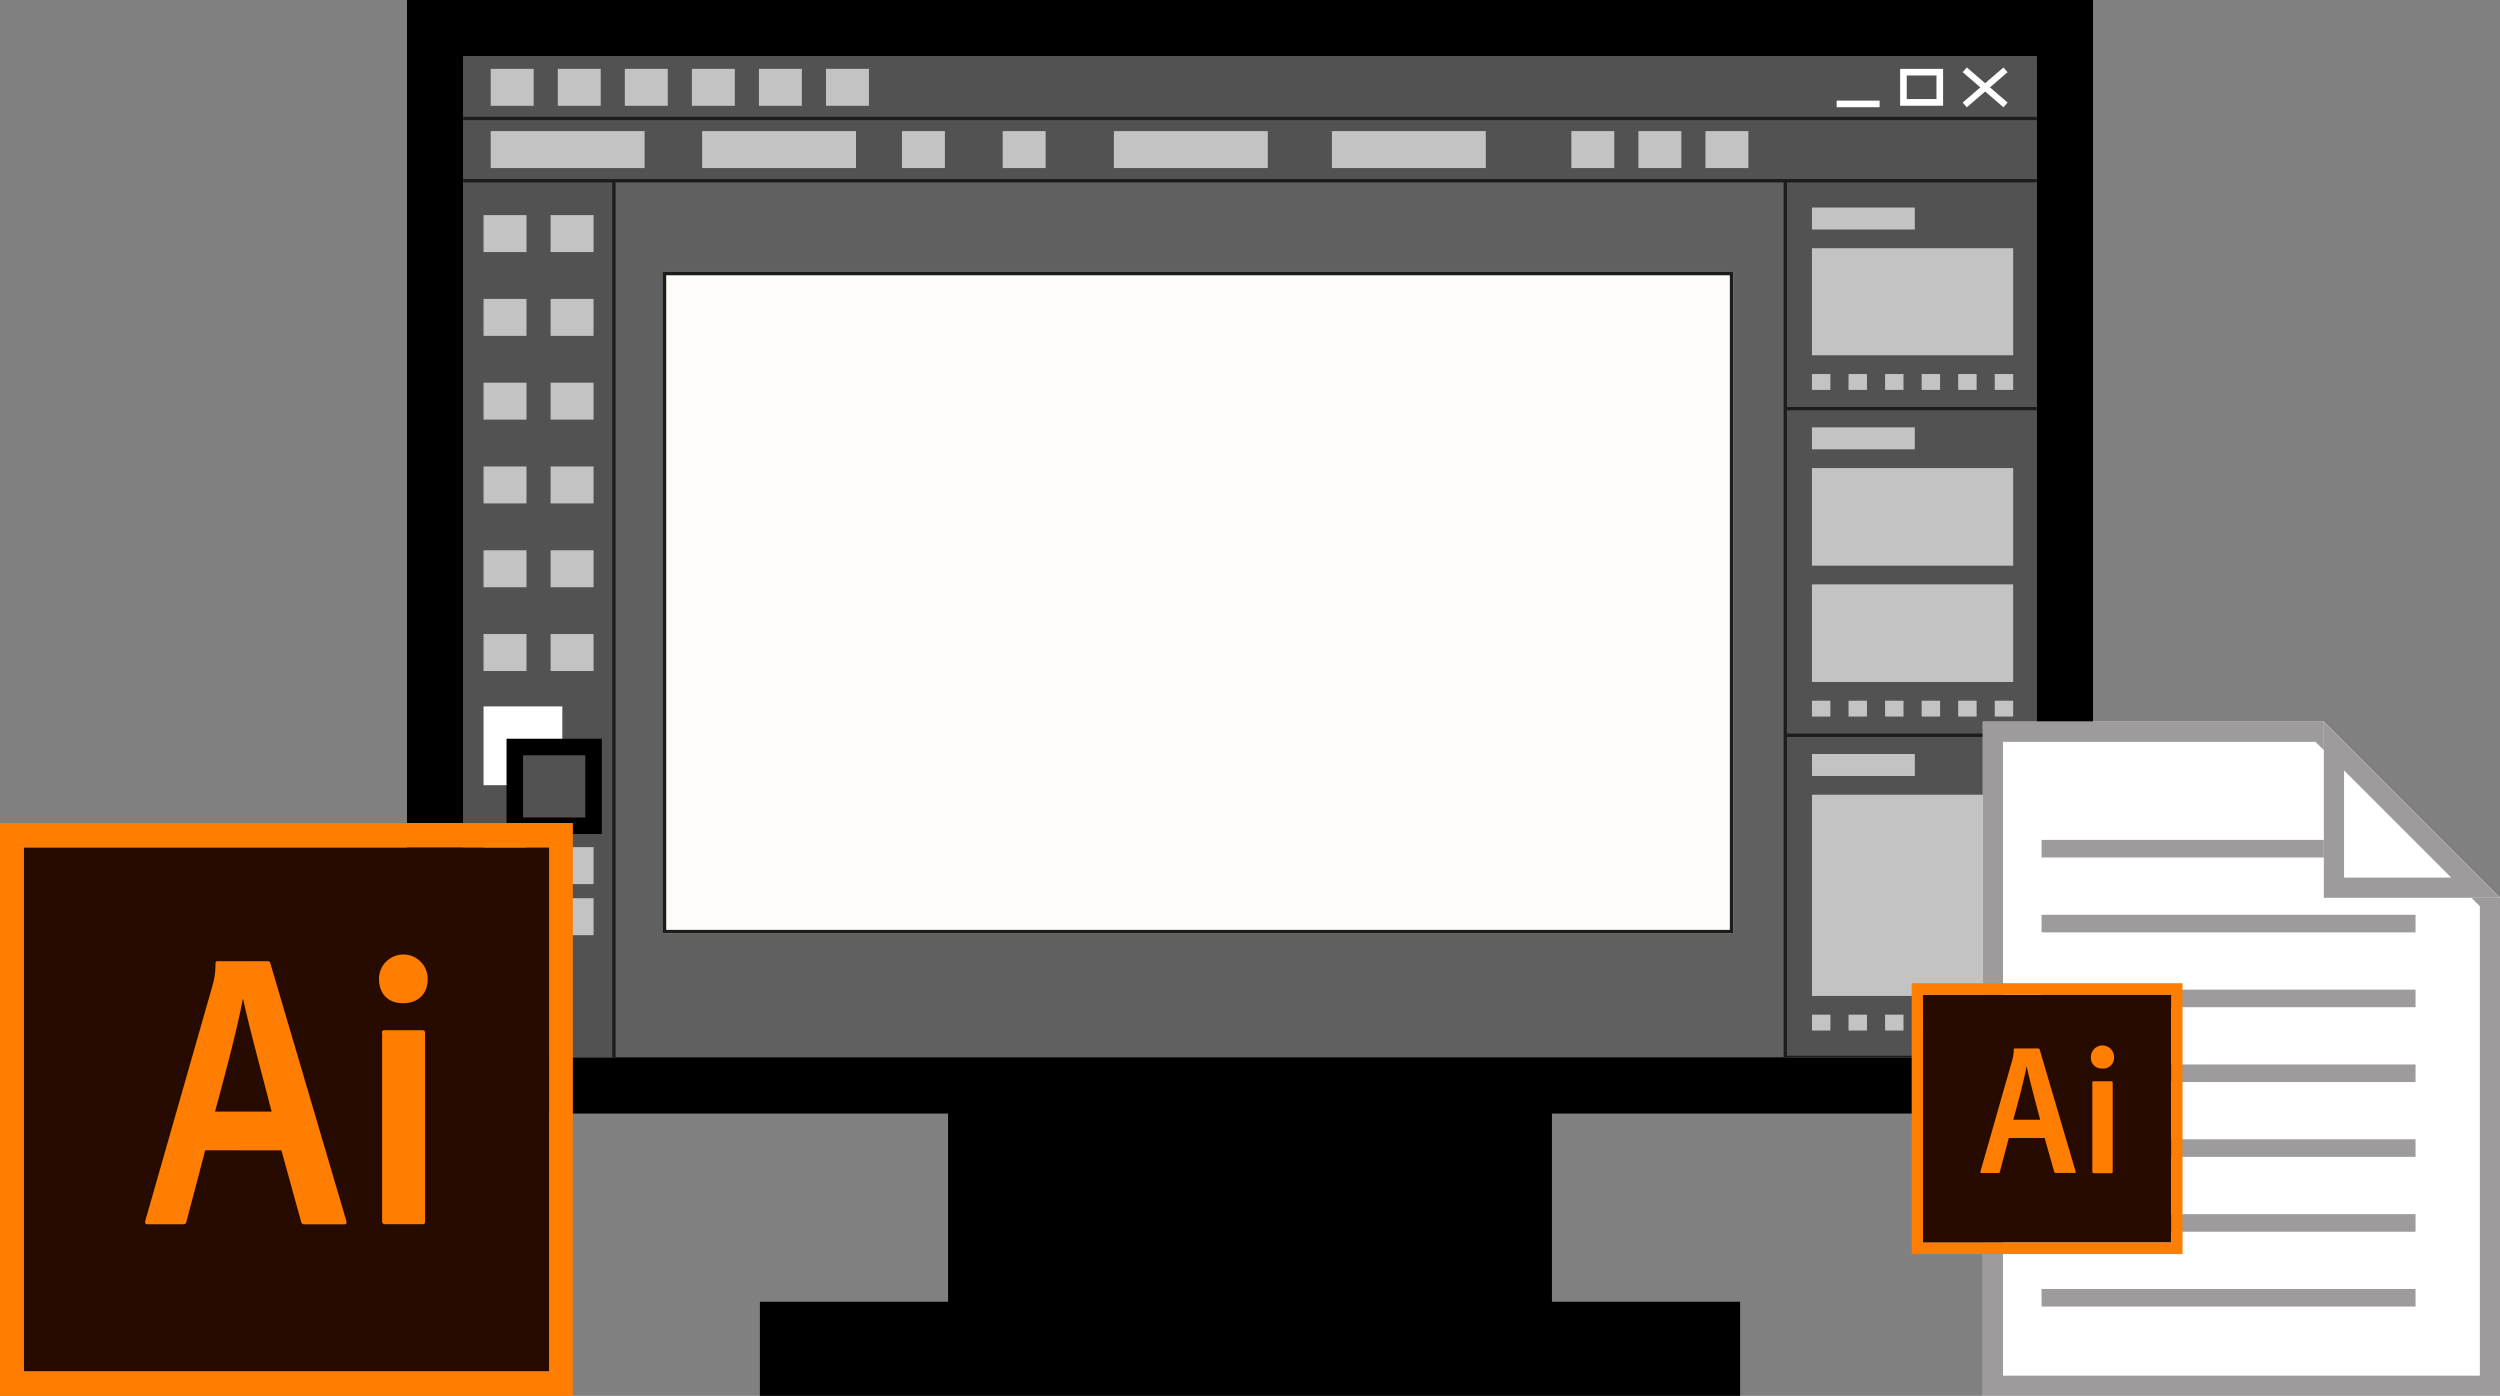
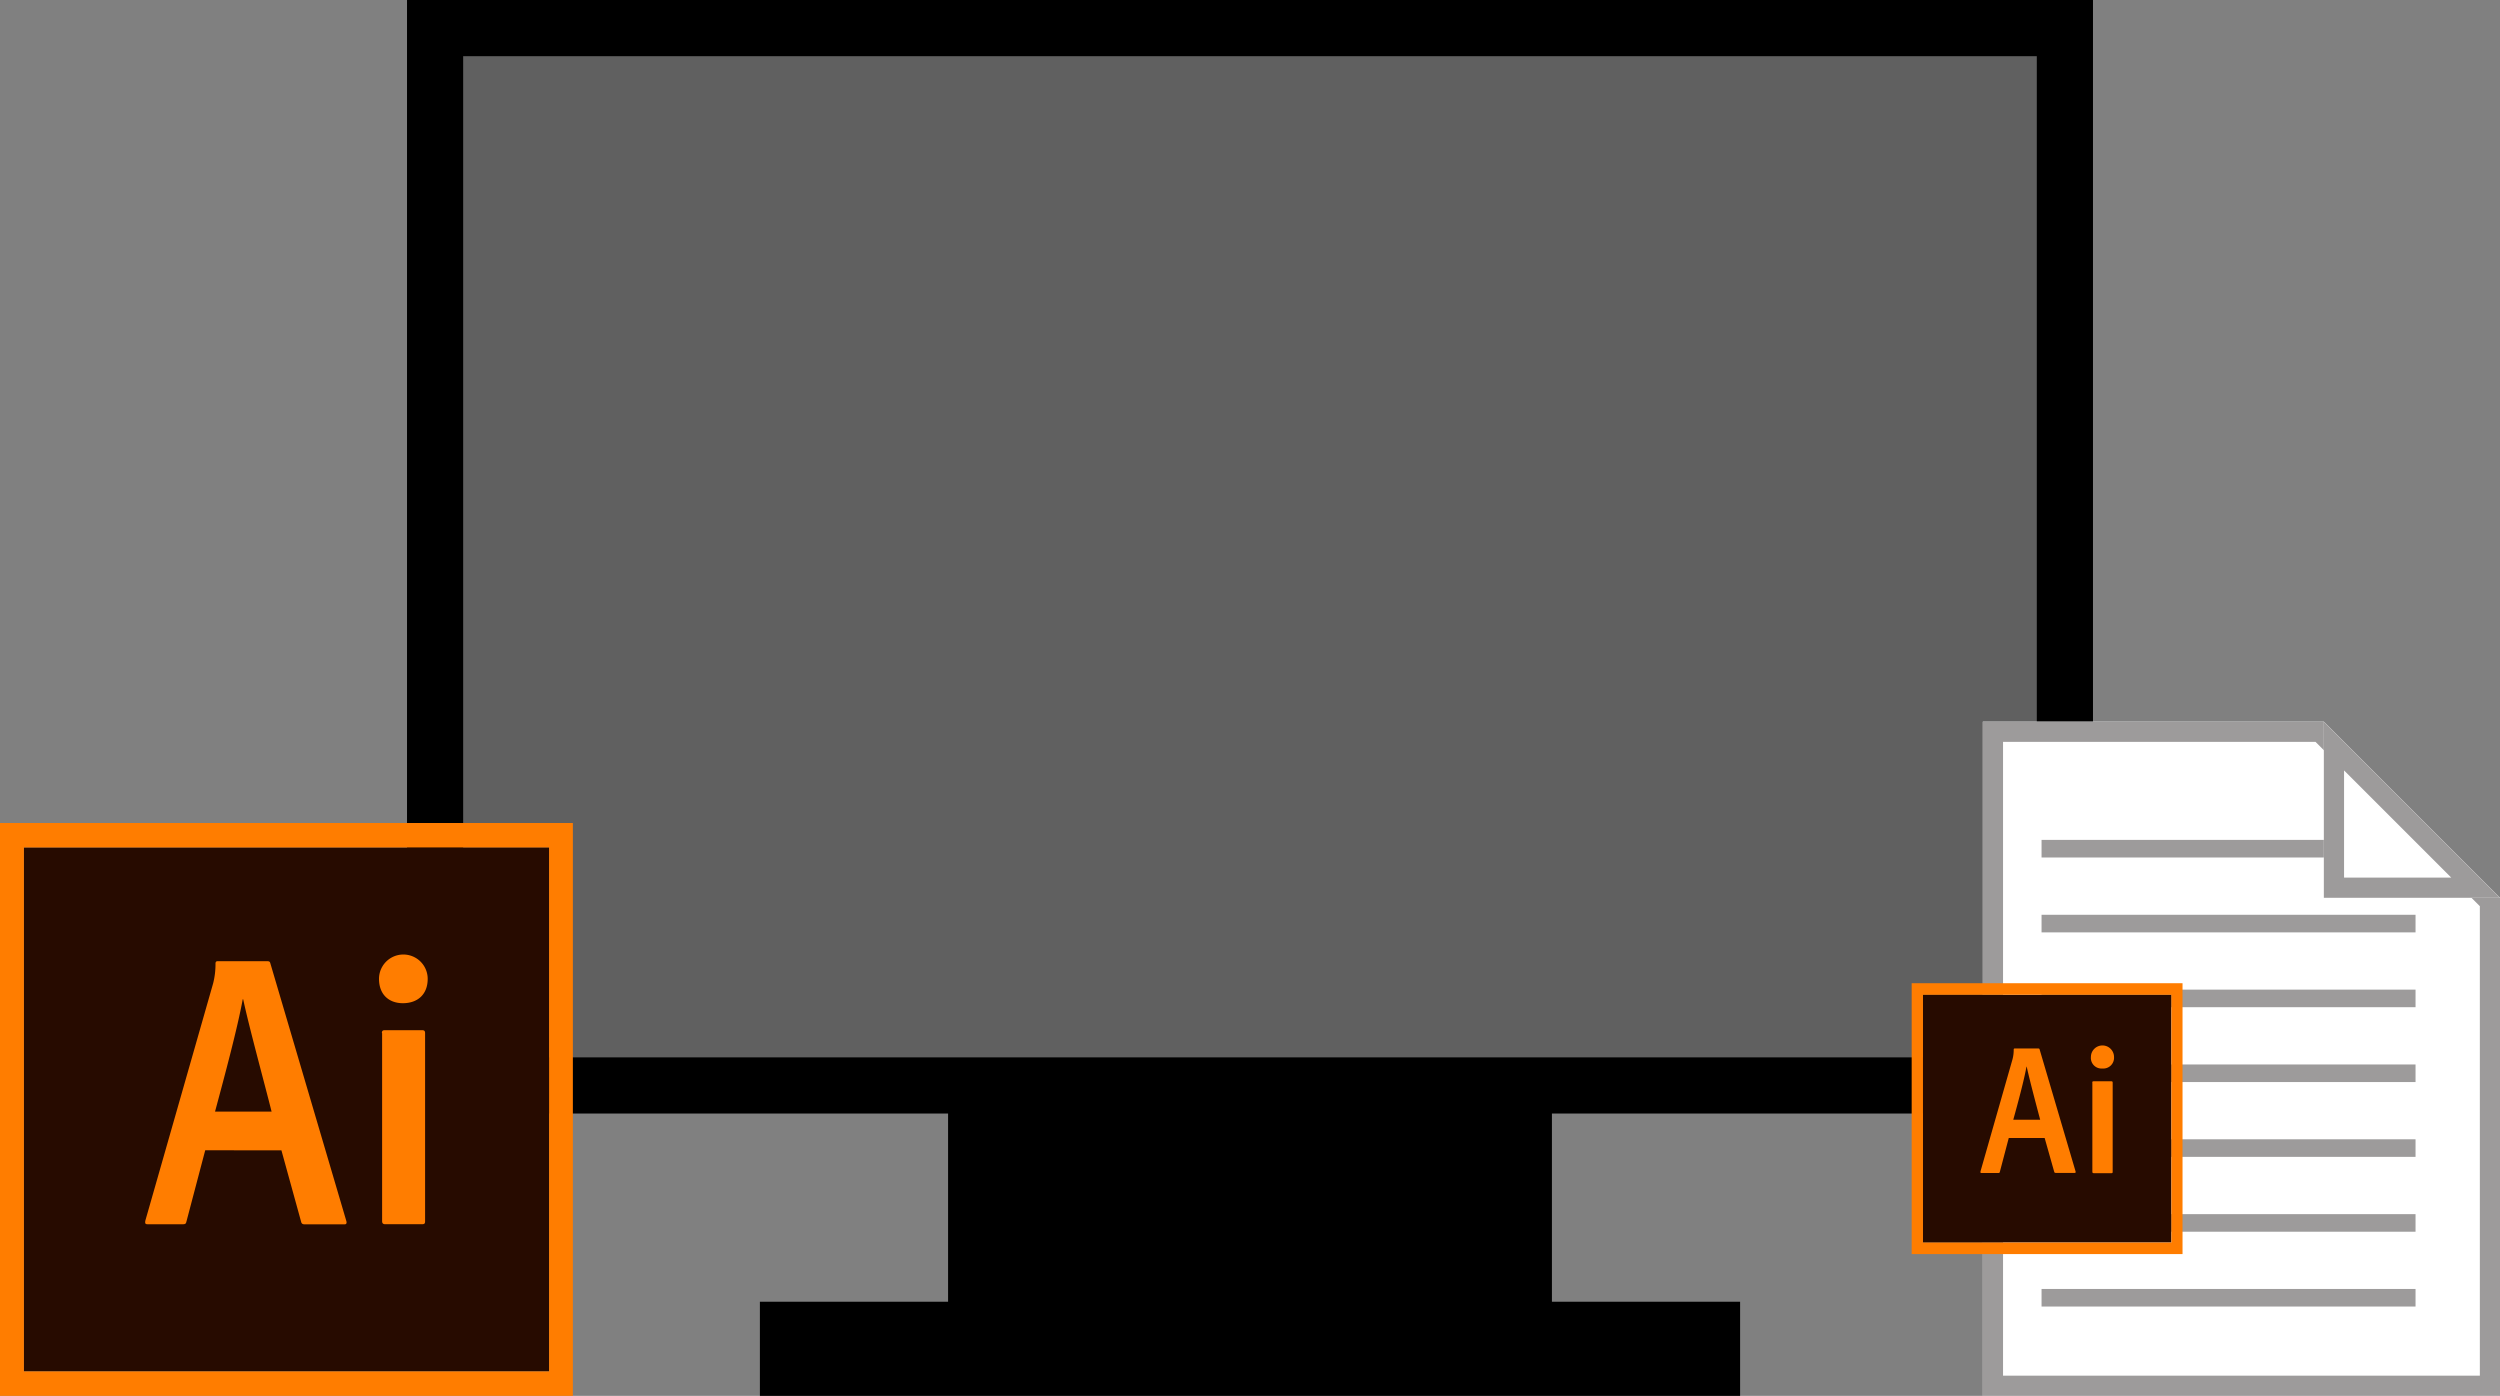
<svg xmlns="http://www.w3.org/2000/svg" viewBox="0 0 756.85 422.58">
  <rect x="0" y="0" width="756.85" height="422.58" fill="#808080" stroke="none" />
  <defs>
    <style>.cls-1{fill:none;}.cls-2{fill-rule:evenodd;}.cls-3{fill:#606060;}.cls-4{clip-path:url(#clip-path);}.cls-5{fill:#fffcf9;}.cls-6{fill:#1c1c1b;}.cls-7{fill:#525252;}.cls-8{fill:#c3c3c3;}.cls-9{fill:#fff;}.cls-10{fill:#9d9b9b;}.cls-11{fill:#270b00;}.cls-12{fill:#ff7d00;}</style>
    <clipPath id="clip-path">
-       <rect class="cls-1" x="140.22" y="17.01" width="476.4" height="303.1" />
-     </clipPath>
+       </clipPath>
  </defs>
  <g id="Calque_2" data-name="Calque 2">
    <g id="Calque_1-2" data-name="Calque 1">
      <polygon class="cls-2" points="633.63 337.12 633.63 0 123.22 0 123.22 337.12 287.02 337.12 287.02 394.09 230.05 394.09 230.05 422.58 526.8 422.58 526.8 394.09 469.83 394.09 469.83 337.12 633.63 337.12" />
      <rect class="cls-3" x="140.22" y="17.01" width="476.4" height="303.1" />
      <g class="cls-4">
        <rect class="cls-5" x="200.72" y="82.34" width="323.97" height="200.17" />
        <path class="cls-6" d="M523.69,83.34V281.51h-322V83.34h322m1-1h-324V282.51h324V82.34Z" />
        <rect class="cls-7" x="139.83" y="35.86" width="477.18" height="18.85" />
        <rect class="cls-7" x="139.83" y="17.01" width="477.18" height="18.85" />
        <rect class="cls-8" x="148.56" y="20.84" width="13" height="11.19" />
        <rect class="cls-8" x="148.56" y="39.69" width="46.59" height="11.19" />
        <rect class="cls-8" x="212.56" y="39.69" width="46.59" height="11.19" />
        <rect class="cls-8" x="337.22" y="39.69" width="46.59" height="11.19" />
        <rect class="cls-8" x="403.22" y="39.69" width="46.59" height="11.19" />
        <rect class="cls-8" x="168.86" y="20.84" width="13" height="11.19" />
        <rect class="cls-8" x="189.16" y="20.84" width="13" height="11.19" />
        <rect class="cls-8" x="209.46" y="20.84" width="13" height="11.19" />
        <rect class="cls-8" x="229.76" y="20.84" width="13" height="11.19" />
        <rect class="cls-8" x="250.06" y="20.84" width="13" height="11.19" />
        <rect class="cls-8" x="475.71" y="39.69" width="13" height="11.19" />
        <rect class="cls-8" x="496.01" y="39.69" width="13" height="11.19" />
        <rect class="cls-8" x="516.31" y="39.69" width="13" height="11.19" />
        <rect class="cls-8" x="273.06" y="39.69" width="13" height="11.19" />
        <rect class="cls-8" x="303.55" y="39.69" width="13" height="11.19" />
        <path class="cls-9" d="M586.25,22.84V30h-9V22.84h9m2-2h-13V32h13V20.84Z" />
        <rect class="cls-9" x="600.02" y="18.29" width="1.9" height="16.29" transform="translate(188.82 464.61) rotate(-49.27)" />
        <rect class="cls-9" x="592.82" y="25.48" width="16.29" height="1.9" transform="translate(128.26 398.47) rotate(-40.72)" />
        <rect class="cls-9" x="556.03" y="30.46" width="13" height="2" />
        <rect class="cls-6" x="139.83" y="35.36" width="477.18" height="1" />
        <rect class="cls-7" x="140.22" y="54.71" width="45.64" height="265.4" />
        <rect class="cls-6" x="185.36" y="54.71" width="1" height="265.4" />
        <rect class="cls-8" x="146.39" y="65.12" width="13" height="11.19" />
        <rect class="cls-8" x="166.69" y="65.12" width="13" height="11.19" />
        <rect class="cls-8" x="146.39" y="90.49" width="13" height="11.19" />
        <rect class="cls-8" x="166.69" y="90.49" width="13" height="11.19" />
        <rect class="cls-8" x="146.39" y="115.85" width="13" height="11.19" />
        <rect class="cls-8" x="166.69" y="115.85" width="13" height="11.19" />
        <rect class="cls-8" x="146.39" y="141.22" width="13" height="11.19" />
        <rect class="cls-8" x="166.69" y="141.22" width="13" height="11.19" />
        <rect class="cls-8" x="146.39" y="166.59" width="13" height="11.19" />
        <rect class="cls-8" x="166.69" y="166.59" width="13" height="11.19" />
        <rect class="cls-8" x="146.39" y="191.95" width="13" height="11.19" />
        <rect class="cls-8" x="166.69" y="191.95" width="13" height="11.19" />
        <rect class="cls-8" x="146.39" y="256.46" width="13" height="11.19" />
        <rect class="cls-8" x="166.69" y="256.46" width="13" height="11.19" />
        <rect class="cls-8" x="146.39" y="271.93" width="13" height="11.19" />
        <rect class="cls-8" x="166.69" y="271.93" width="13" height="11.19" />
        <rect class="cls-9" x="146.39" y="213.86" width="23.85" height="23.85" />
        <rect class="cls-7" x="155.85" y="226.14" width="23.85" height="23.85" />
        <path d="M182.19,252.48H153.35V223.64h28.84Zm-23.84-5h18.84V228.64H158.35Z" />
        <rect class="cls-7" x="540.47" y="54.71" width="76.54" height="265.4" />
        <rect class="cls-6" x="540.48" y="319.61" width="76.54" height="1" />
        <rect class="cls-8" x="548.55" y="75.14" width="60.92" height="32.42" />
        <rect class="cls-8" x="548.55" y="62.83" width="31.14" height="6.65" />
-         <rect class="cls-8" x="548.56" y="240.59" width="60.92" height="60.92" />
        <rect class="cls-8" x="548.56" y="228.27" width="31.14" height="6.65" />
        <rect class="cls-8" x="548.55" y="141.7" width="60.92" height="29.55" />
        <rect class="cls-8" x="548.55" y="176.91" width="60.92" height="29.55" />
        <rect class="cls-8" x="548.55" y="129.38" width="31.14" height="6.65" />
        <rect class="cls-6" x="540.48" y="222.1" width="76.54" height="1" />
        <rect class="cls-6" x="540.48" y="123.21" width="76.54" height="1" />
        <rect class="cls-8" x="548.55" y="113.24" width="5.58" height="4.8" />
        <rect class="cls-8" x="559.62" y="113.24" width="5.58" height="4.8" />
        <rect class="cls-8" x="570.69" y="113.24" width="5.58" height="4.8" />
        <rect class="cls-8" x="581.76" y="113.24" width="5.58" height="4.8" />
        <rect class="cls-8" x="592.82" y="113.24" width="5.58" height="4.8" />
        <rect class="cls-8" x="603.89" y="113.24" width="5.58" height="4.8" />
        <rect class="cls-8" x="548.55" y="212.13" width="5.58" height="4.8" />
        <rect class="cls-8" x="559.62" y="212.13" width="5.58" height="4.8" />
        <rect class="cls-8" x="570.69" y="212.13" width="5.58" height="4.8" />
        <rect class="cls-8" x="581.76" y="212.13" width="5.58" height="4.8" />
        <rect class="cls-8" x="592.82" y="212.13" width="5.58" height="4.8" />
        <rect class="cls-8" x="603.89" y="212.13" width="5.58" height="4.8" />
        <rect class="cls-8" x="548.56" y="307.18" width="5.58" height="4.8" />
        <rect class="cls-8" x="559.62" y="307.18" width="5.58" height="4.8" />
        <rect class="cls-8" x="570.69" y="307.18" width="5.58" height="4.8" />
        <rect class="cls-8" x="581.76" y="307.18" width="5.58" height="4.8" />
        <rect class="cls-8" x="592.83" y="307.18" width="5.58" height="4.8" />
        <rect class="cls-8" x="603.9" y="307.18" width="5.58" height="4.8" />
        <rect class="cls-6" x="139.83" y="54.21" width="477.18" height="1" />
        <rect class="cls-6" x="539.97" y="54.71" width="1" height="265.4" />
      </g>
      <polygon class="cls-9" points="703.52 218.48 600.28 218.48 600.28 422.58 756.85 422.58 756.85 271.81 703.52 218.48" />
      <path class="cls-10" d="M701,224.59l49.75,49.75V416.47H606.4V224.59H701m2.53-6.11H600.28v204.1H756.85V271.81l-53.33-53.33Z" />
      <rect class="cls-10" x="618.06" y="254.27" width="113.22" height="5.33" />
      <rect class="cls-10" x="618.06" y="276.94" width="113.22" height="5.33" />
      <rect class="cls-10" x="618.06" y="299.6" width="113.22" height="5.32" />
      <rect class="cls-10" x="618.06" y="322.26" width="113.22" height="5.32" />
      <rect class="cls-10" x="618.06" y="344.91" width="113.22" height="5.32" />
      <rect class="cls-10" x="618.06" y="367.57" width="113.22" height="5.32" />
      <rect class="cls-10" x="618.06" y="390.22" width="113.22" height="5.32" />
      <polygon class="cls-9" points="703.52 218.48 703.52 271.81 756.85 271.81 703.52 218.48" />
      <path class="cls-10" d="M709.64,233.24l32.45,32.45H709.64V233.24m-6.12-14.76v53.33h53.33l-53.33-53.33Z" />
      <path class="cls-11" d="M582.16,301.16h75.2v75h-75.2Z" />
      <path class="cls-12" d="M578.74,297.66v82h82v-82Zm3.42,3.5h75.2v75h-75.2Z" />
      <path class="cls-12" d="M608.13,344.52l-2.7,10.26c-.07.27-.17.34-.51.34h-5c-.34,0-.41-.1-.34-.52l9.71-34a11.25,11.25,0,0,0,.34-2.84c0-.24.11-.34.28-.34h7.17c.24,0,.35.07.41.34l10.87,36.88c.07.28,0,.45-.27.45h-5.67c-.28,0-.45-.07-.52-.31L619,344.52Zm9.51-5.54c-1-3.79-3.22-12.06-4.07-16.06h-.07c-.72,4-2.53,10.77-4,16.06ZM633,320a3.49,3.49,0,1,1,7,0,3.26,3.26,0,0,1-3.55,3.48A3.21,3.21,0,0,1,633,320Zm.41,7.76c0-.28.1-.41.41-.41h5.36c.28,0,.41.1.41.41v27c0,.27-.06.41-.41.41h-5.29c-.35,0-.45-.17-.45-.45V327.74Z" />
      <path class="cls-11" d="M7.23,256.56h159V415.17H7.23Z" />
      <path class="cls-12" d="M0,249.15V422.58H173.43V249.15Zm7.23,7.41h159V415.17H7.23Z" />
      <path class="cls-12" d="M62.13,348.23,56.42,369.9c-.14.58-.36.73-1.08.73H44.72c-.72,0-.87-.22-.72-1.09l20.52-71.82a23.4,23.4,0,0,0,.72-6c0-.51.22-.72.58-.72H81c.51,0,.73.14.87.72l23,78c.14.58,0,.94-.58.94h-12c-.58,0-.94-.15-1.09-.65l-6-21.75Zm20.09-11.71c-2-8-6.79-25.51-8.6-34h-.14c-1.52,8.45-5.35,22.76-8.38,34Zm32.52-40.18a7.37,7.37,0,1,1,14.74,0c0,4.77-3.11,7.37-7.51,7.37-4.2,0-7.23-2.6-7.23-7.37Zm.87,16.41c0-.58.21-.87.86-.87h11.35c.58,0,.87.22.87.87v57c0,.58-.15.87-.87.87h-11.2c-.72,0-.94-.36-.94-.94V312.75Z" />
    </g>
  </g>
</svg>